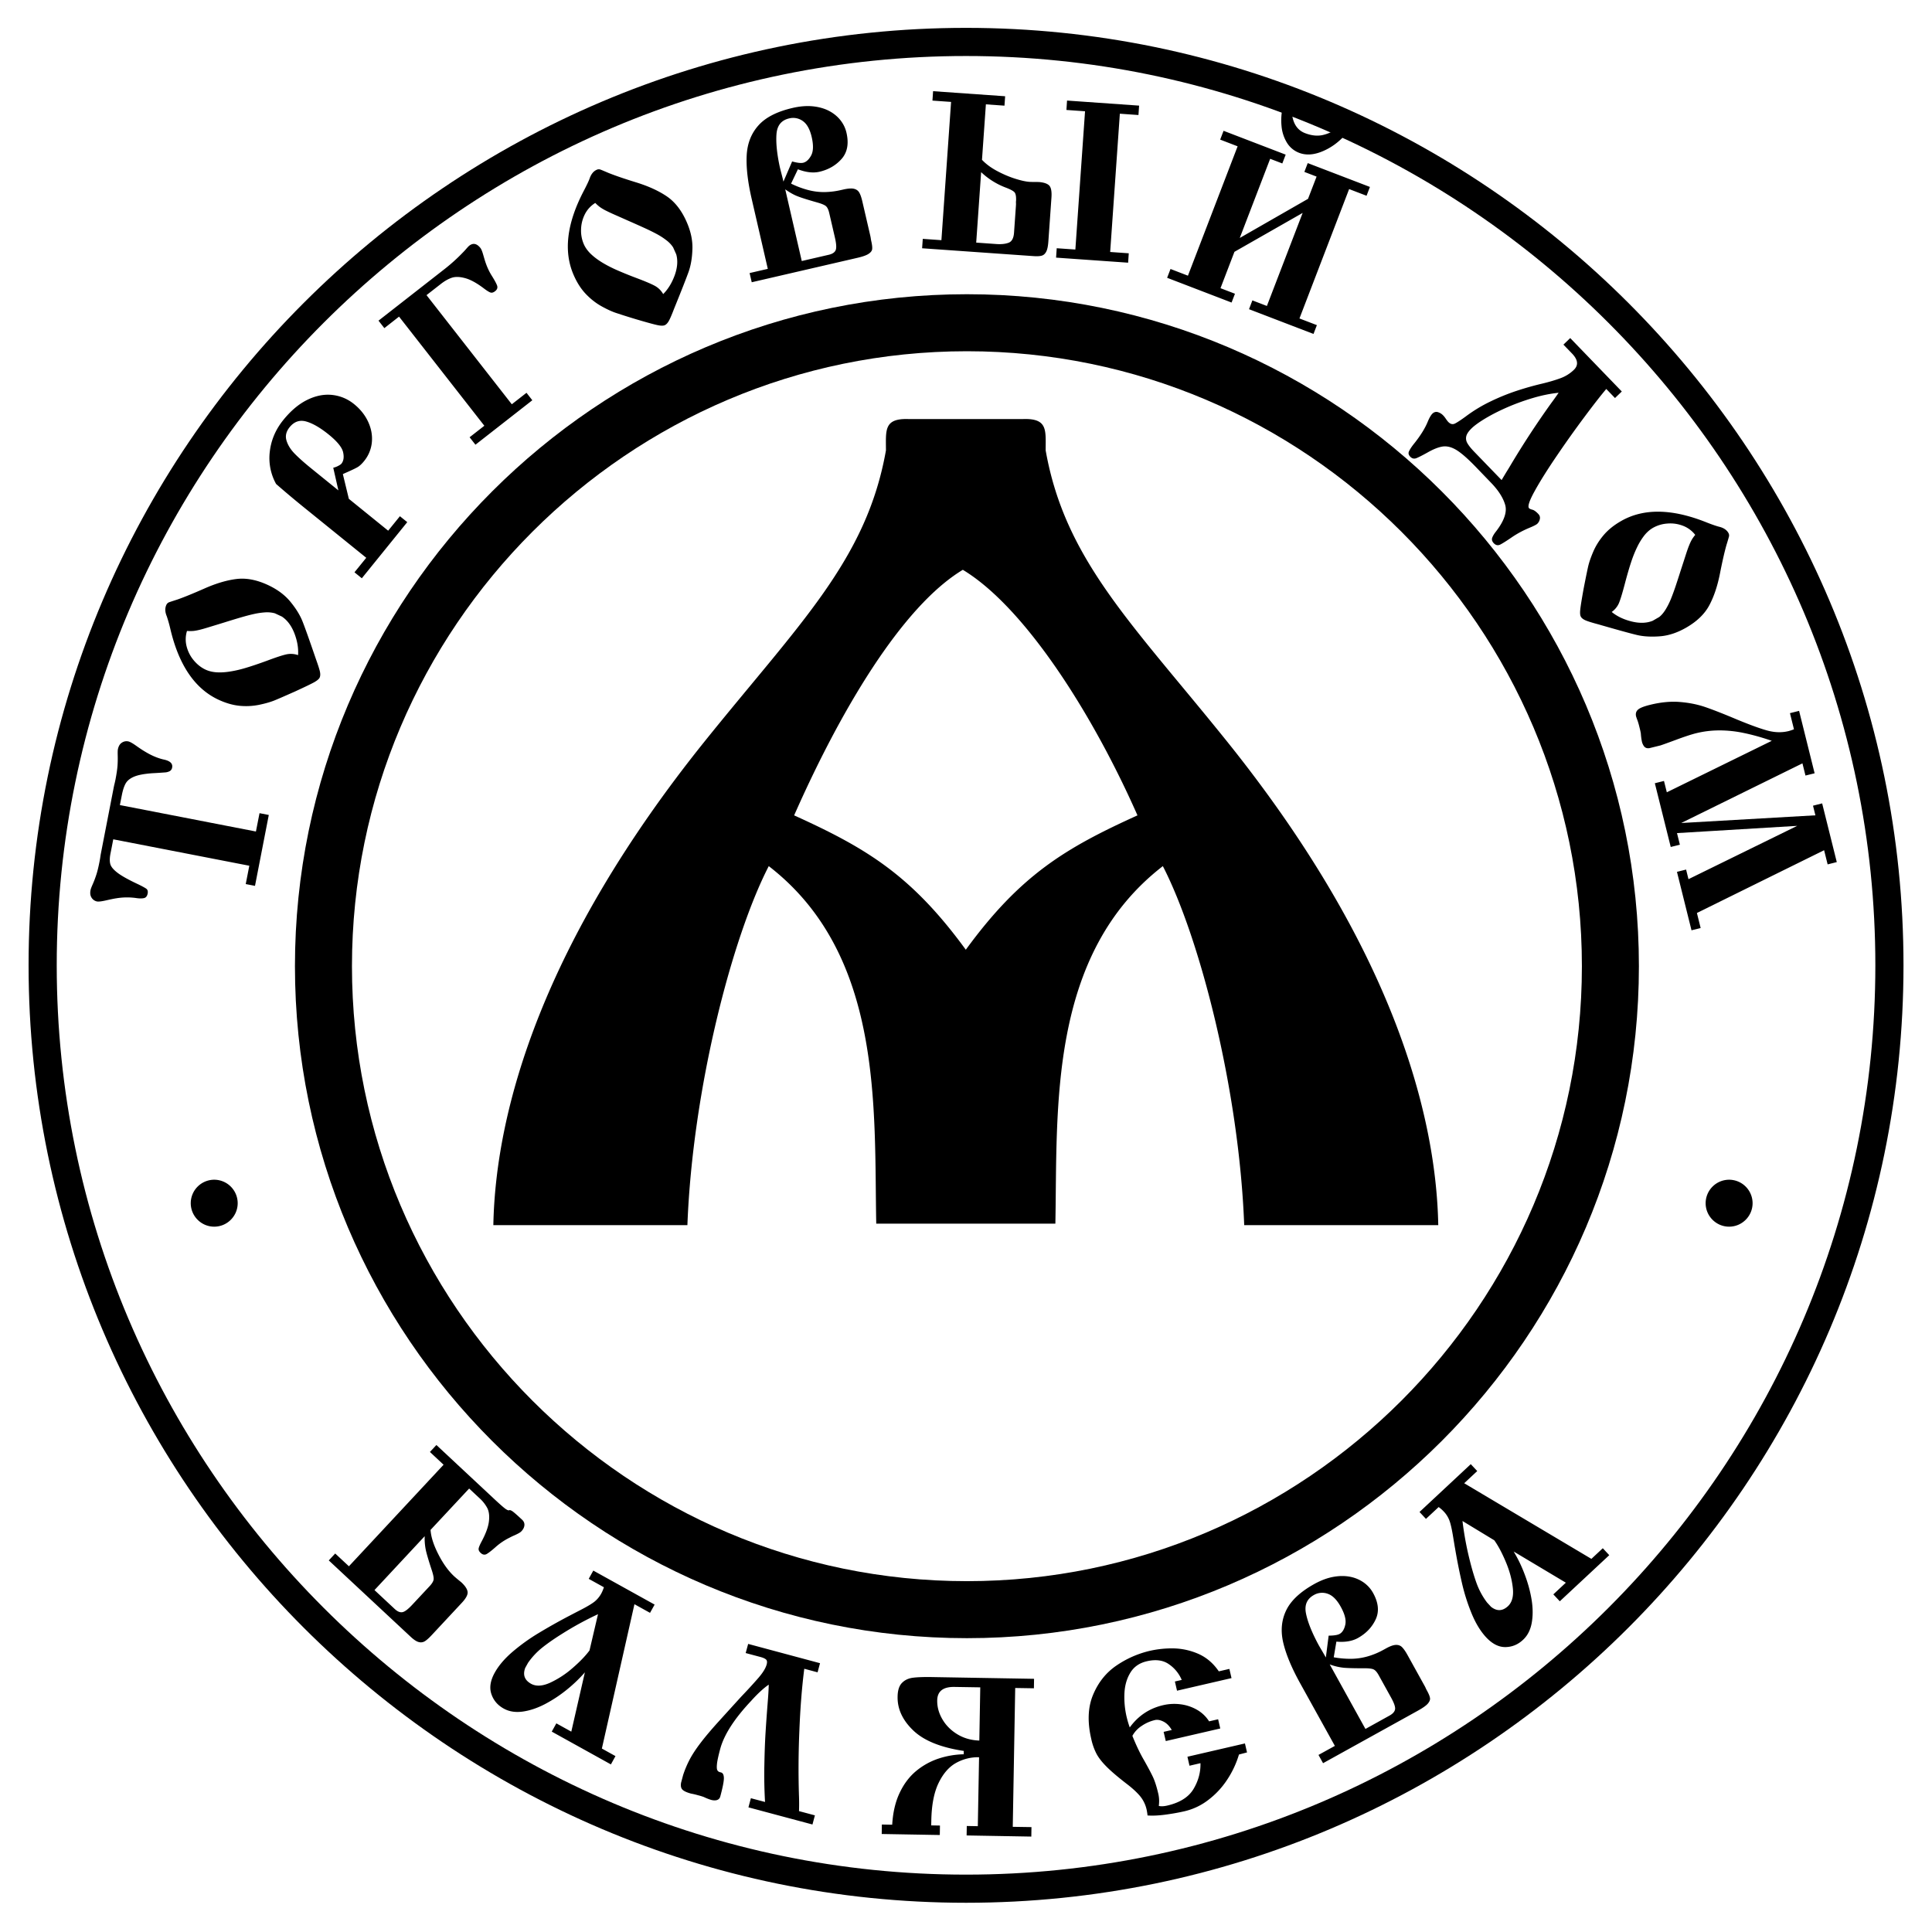
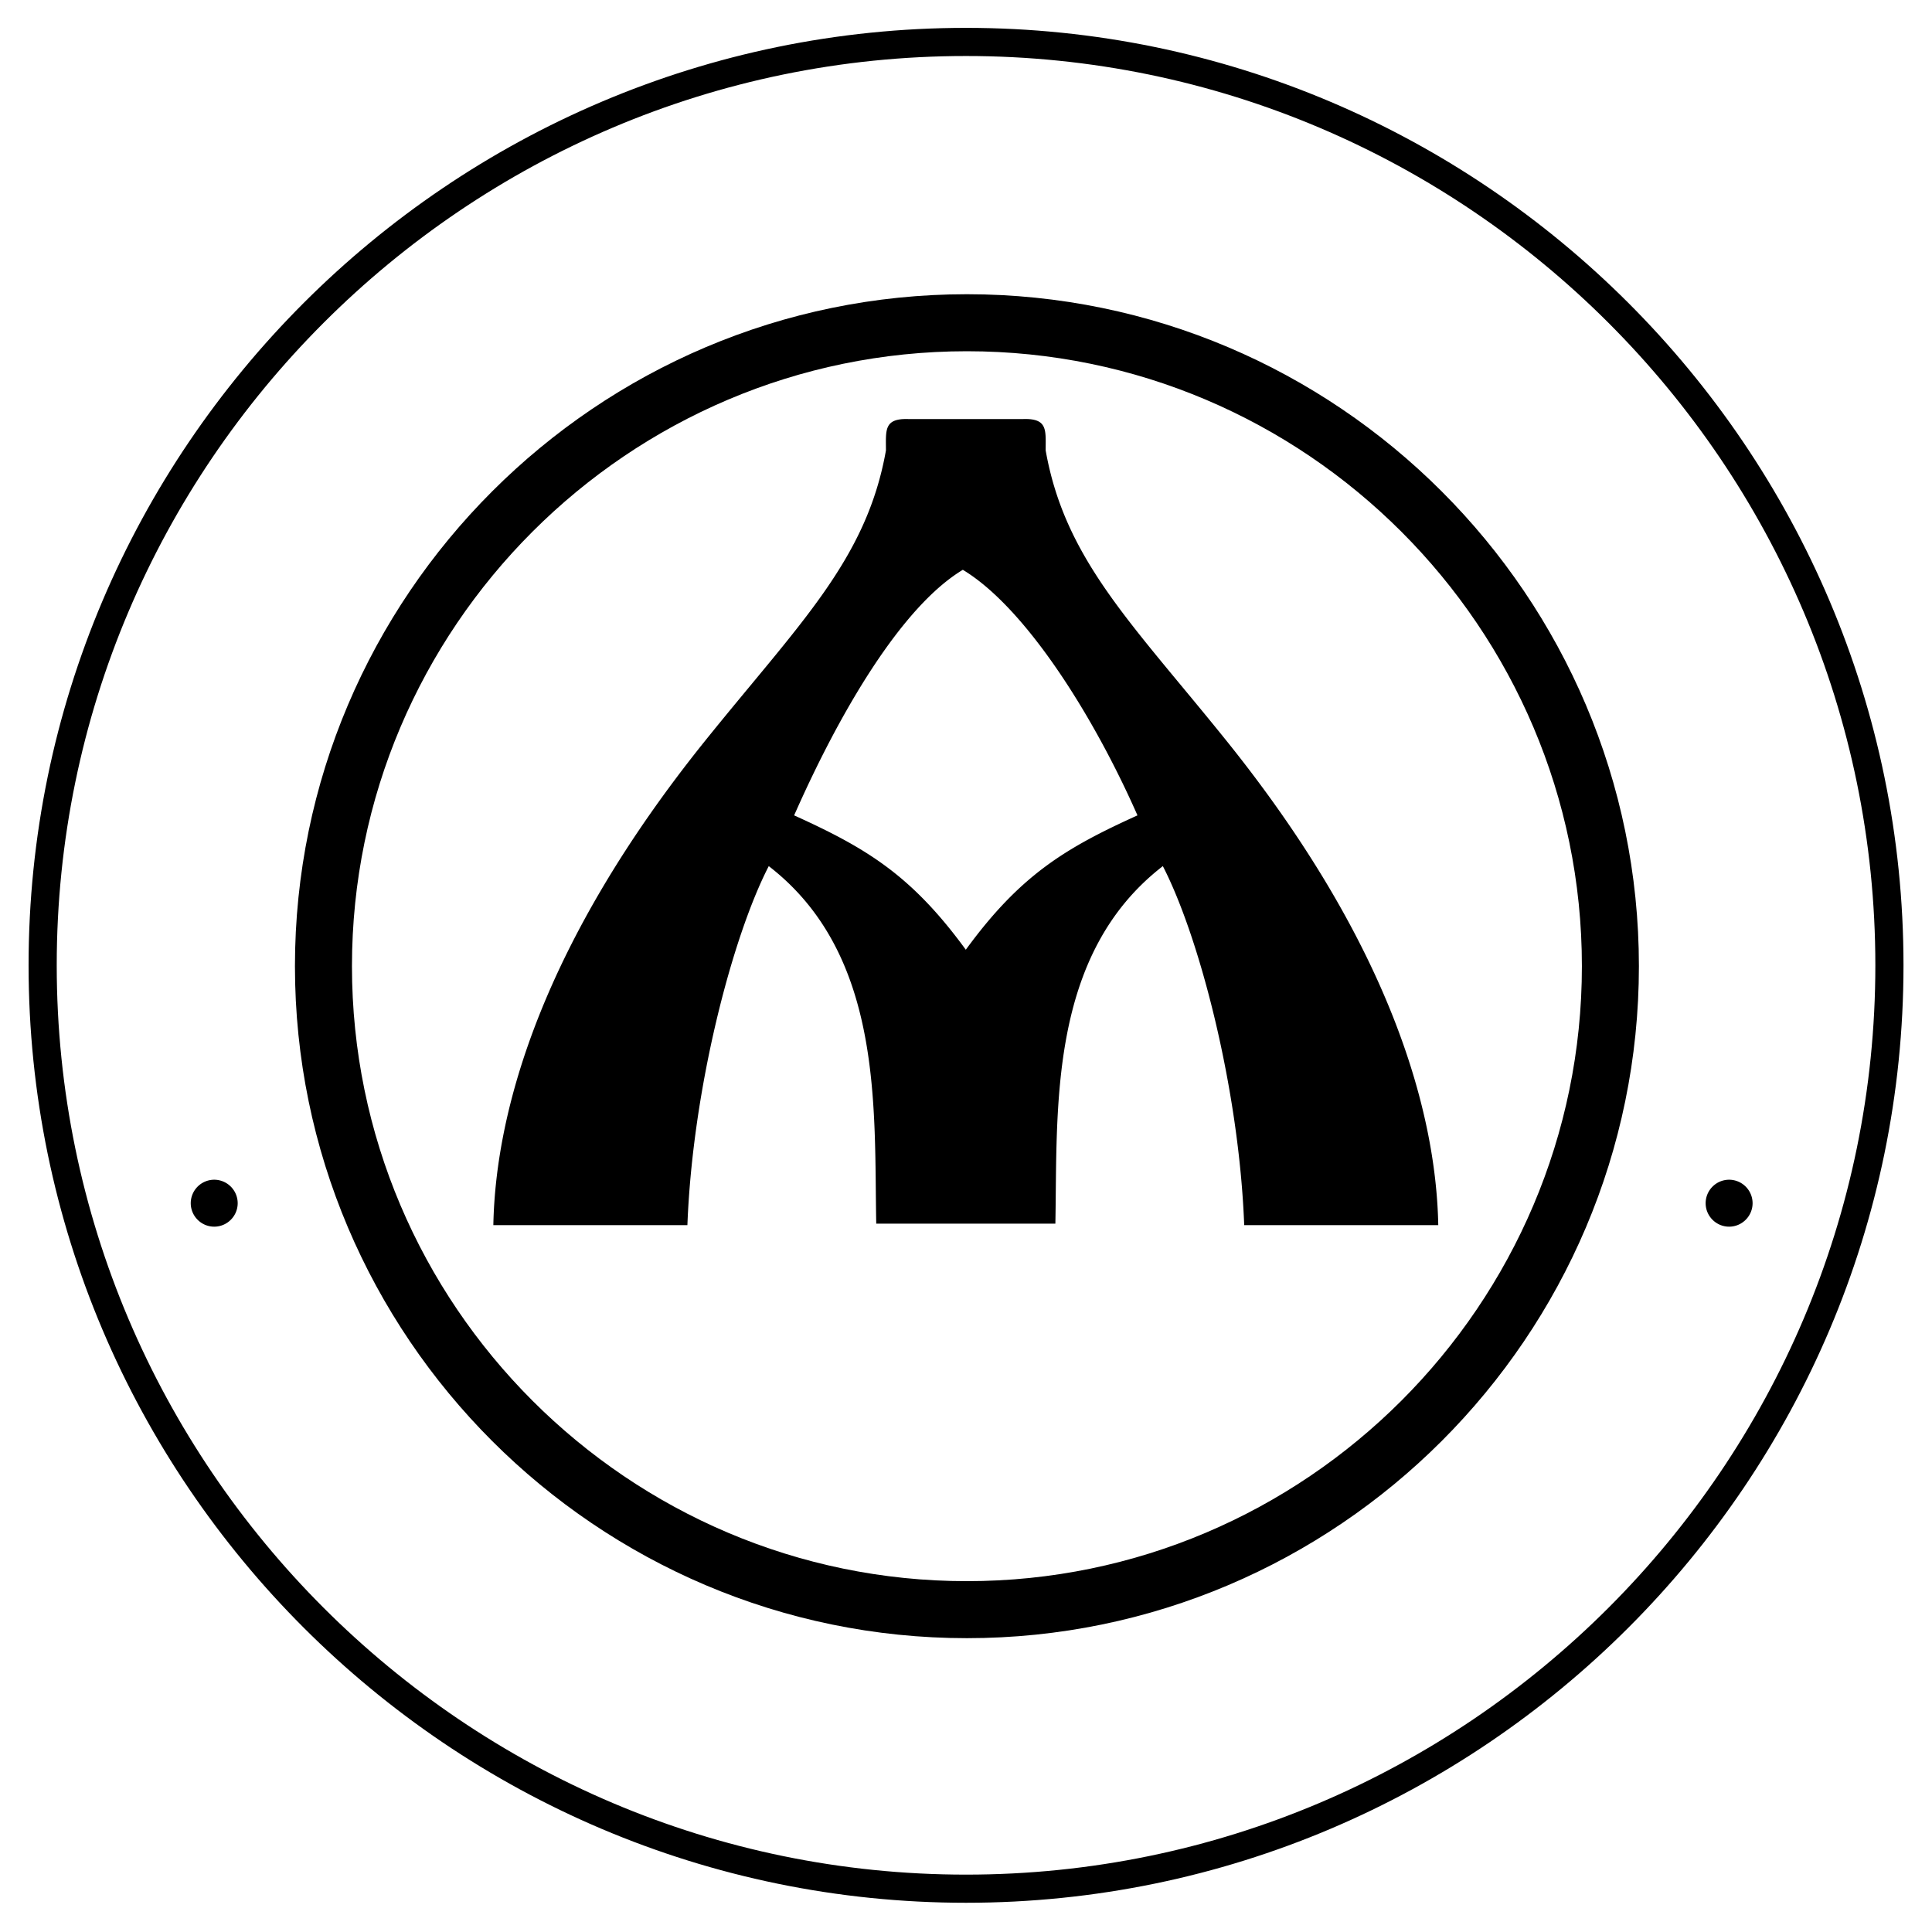
<svg xmlns="http://www.w3.org/2000/svg" width="2500" height="2500" viewBox="0 0 192.756 192.756">
  <path fill-rule="evenodd" clip-rule="evenodd" fill="#fff" d="M0 0h192.756v192.756H0V0z" />
-   <path d="M43.54 144.17l5.87 5.477c.521.483.869.787 1.045.907.172.116.289.157.345.124.06-.034.157-.004.303.086.143.09.469.375.982.854.173.161.251.341.236.548-.015.206-.112.408-.292.6-.06.067-.15.131-.258.194a5.6 5.6 0 0 1-.45.222 6.058 6.058 0 0 0-.476.229 6.202 6.202 0 0 0-1.383.926c-.397.353-.701.588-.903.705-.203.115-.405.078-.604-.109-.168-.153-.232-.311-.195-.469.034-.153.139-.393.311-.712.42-.791.656-1.458.712-1.998.06-.539 0-.975-.173-1.308a3.648 3.648 0 0 0-.765-.967l-.416-.387-.622-.581-3.85 4.127c.041.683.296 1.488.769 2.418.468.926.997 1.664 1.585 2.211.105.098.341.297.708.593.394.367.604.689.633.967.034.277-.161.641-.577 1.087l-2.988 3.205c-.277.296-.502.502-.686.618a.762.762 0 0 1-.611.094c-.225-.052-.498-.229-.817-.528l-8.171-7.62.641-.689 1.368 1.274 9.446-10.132-1.364-1.274.647-.692zm-6.178 14.473l2.02 1.886c.274.255.525.359.761.318.236-.037.566-.288.989-.742l1.736-1.859c.229-.247.36-.461.39-.641.034-.18-.034-.514-.195-.993-.281-.854-.469-1.488-.566-1.904a5.632 5.632 0 0 1-.124-1.443l-5.011 5.378zM60.252 158.361l-1.515-.84.457-.824 6.118 3.393-.458.824-1.555-.862-3.25 14.401 1.357.754-.457.828-5.9-3.272.458-.824 1.492.828 1.354-5.915a14.436 14.436 0 0 1-1.799 1.725 13.2 13.2 0 0 1-2.193 1.447c-.761.393-1.499.641-2.215.741-.72.098-1.349 0-1.889-.3-.611-.337-1.02-.82-1.233-1.454-.213-.63-.101-1.338.334-2.125.39-.701.967-1.384 1.739-2.051a19.404 19.404 0 0 1 2.586-1.87 57.486 57.486 0 0 1 3.19-1.792c.075-.041.435-.229 1.087-.565.648-.334 1.105-.611 1.372-.825.262-.218.484-.483.656-.795.099-.184.189-.394.264-.627zm-1.436 6.305l.847-3.617a31.45 31.45 0 0 0-3.531 1.923c-.746.465-1.402.915-1.96 1.354a7.278 7.278 0 0 0-1.488 1.57l-.285.514c-.255.697-.06 1.222.588 1.582.495.273 1.125.24 1.889-.102a9.396 9.396 0 0 0 2.242-1.462c.728-.629 1.294-1.218 1.698-1.762zM74.915 179.408l1.413.375a46.457 46.457 0 0 1-.067-3.703c.022-1.244.063-2.347.124-3.302.06-.956.127-1.89.199-2.801.067-.802.105-1.436.113-1.9-.51.349-1.099.889-1.762 1.627-1.672 1.776-2.699 3.374-3.078 4.783-.18.671-.289 1.165-.322 1.484-.034.318-.022.532.03.634a.381.381 0 0 0 .255.202l.086.022.041.011c.169.049.263.222.274.528.011.308-.105.93-.36 1.871-.057.21-.195.333-.424.375a1.232 1.232 0 0 1-.499-.042 4.82 4.82 0 0 1-.716-.284 5.76 5.76 0 0 0-.584-.177 7.451 7.451 0 0 0-.701-.165c-.409-.112-.69-.239-.843-.386-.15-.146-.199-.379-.143-.697l.203-.761c.168-.521.382-1.027.637-1.521.255-.491.615-1.046 1.083-1.661.465-.618 1.11-1.379 1.934-2.286.604-.664 1.109-1.223 1.522-1.676.416-.457.633-.697.656-.72a52.555 52.555 0 0 0 1.665-1.817c.461-.529.738-.982.839-1.357.064-.236.042-.401-.063-.495-.109-.097-.285-.176-.528-.243l-1.503-.401.248-.911 7.17 1.924-.244.91-1.327-.355c-.236 1.836-.401 3.909-.491 6.222a86.773 86.773 0 0 0-.041 6.369c.022.513.026 1.049.007 1.611l1.585.424-.244.911-6.387-1.71.243-.912zM103.168 167.496l-.014.945-1.867-.03-.244 13.851 1.867.029-.016.945-6.454-.113.015-.944 1.101.019.125-6.878a4.5 4.5 0 0 0-2.283.562c-.705.386-1.29 1.053-1.75 1.997-.461.949-.705 2.205-.731 3.768l-.011.473.873.015-.015.944-5.795-.101.015-.945 1.031.019c.071-1.218.314-2.271.738-3.167.42-.892.963-1.615 1.63-2.174a6.92 6.92 0 0 1 2.23-1.248 8.565 8.565 0 0 1 2.538-.438l.007-.334c-2.301-.345-3.984-1.027-5.045-2.047-1.061-1.016-1.582-2.137-1.559-3.362.007-.629.154-1.087.431-1.372.277-.288.641-.461 1.091-.521.45-.06 1.109-.082 1.975-.067l10.117.174zm-5.461 6.159l.094-5.308-2.56-.041c-1.143-.023-1.72.427-1.735 1.342-.011.641.157 1.267.51 1.874.353.61.847 1.109 1.492 1.503.644.394 1.378.604 2.199.63zM116.096 172.789l.811-.188c-.23-.394-.504-.675-.826-.836s-.611-.214-.857-.153a3.878 3.878 0 0 0-1.305.573 2.78 2.78 0 0 0-.941 1.001c.383.952.762 1.743 1.129 2.372.408.721.715 1.294.914 1.714.199.423.379.989.543 1.694.092.396.105.798.049 1.211.225.056.506.041.84-.034 1.268-.293 2.141-.848 2.625-1.657.482-.81.715-1.668.693-2.574l-1.096.254-.205-.896 5.738-1.327.207.896-.803.209a9.333 9.333 0 0 1-1.17 2.501 8.074 8.074 0 0 1-1.889 2.031 6.148 6.148 0 0 1-2.373 1.128c-.584.136-1.227.248-1.92.342-.689.09-1.281.116-1.771.078a5.137 5.137 0 0 0-.09-.581 3.213 3.213 0 0 0-.672-1.368c-.33-.386-.771-.791-1.334-1.218-.863-.667-1.525-1.229-1.982-1.69-.459-.457-.795-.889-1.014-1.297a5.93 5.93 0 0 1-.523-1.484c-.395-1.702-.334-3.171.184-4.404.518-1.237 1.293-2.208 2.328-2.913a9.918 9.918 0 0 1 3.35-1.473 9.994 9.994 0 0 1 2.34-.24 6.485 6.485 0 0 1 2.463.536c.812.353 1.502.934 2.061 1.754l1.055-.243.213.918-5.436 1.256-.213-.918.682-.157a3.566 3.566 0 0 0-1.264-1.556c-.576-.413-1.314-.514-2.211-.308-.73.169-1.277.539-1.635 1.117-.359.577-.562 1.259-.604 2.047a8.605 8.605 0 0 0 .211 2.365c.09.378.193.734.318 1.075.844-1.162 1.957-1.904 3.34-2.223a4.884 4.884 0 0 1 1.717-.086 4.364 4.364 0 0 1 1.635.539c.502.285.91.671 1.225 1.162l.9-.206.213.919-5.436 1.255-.214-.917zM133.18 174.188l-3.457-6.237c-.865-1.56-1.432-2.928-1.701-4.094-.266-1.165-.164-2.233.307-3.204.473-.972 1.41-1.845 2.812-2.624.641-.353 1.264-.589 1.867-.701s1.164-.116 1.686-.015a3.52 3.52 0 0 1 1.369.577c.389.28.701.626.93 1.042.539.971.625 1.852.258 2.635-.367.787-.959 1.405-1.781 1.863-.564.311-1.277.431-2.139.355l-.264 1.563a9.235 9.235 0 0 0 1.838.149 6.317 6.317 0 0 0 1.604-.255 7.546 7.546 0 0 0 1.562-.663l.178-.098c.408-.229.742-.352.992-.367.256-.015.461.053.627.21.164.161.344.412.539.761l1.732 3.127c.041.07.078.146.111.229.037.078.09.184.166.318.143.27.229.487.254.652.031.165-.041.348-.205.547-.166.199-.492.432-.975.701l-9.488 5.255-.457-.824 1.635-.902zm3.05-1.691l2.414-1.339c.326-.184.506-.39.543-.629.035-.236-.102-.627-.404-1.17l-1.232-2.227c-.162-.292-.326-.483-.492-.566-.16-.086-.498-.127-1-.123-.9.004-1.561-.016-1.982-.049a5.723 5.723 0 0 1-1.41-.334l3.563 6.437zm-3.951-7.126l.281-2.182c.525-.004.889-.06 1.092-.172.277-.154.469-.462.568-.923.102-.461-.049-1.057-.457-1.792-.385-.693-.812-1.124-1.293-1.289a1.64 1.64 0 0 0-1.387.124c-.693.386-.955 1.001-.783 1.844.168.844.578 1.863 1.219 3.066.094.173.217.386.371.641.149.255.282.484.389.683zM143.535 150.359l-1.268 1.181-.641-.69 5.113-4.771.645.689-1.301 1.215 12.691 7.546 1.137-1.062.645.693-4.934 4.6-.645-.689 1.248-1.166-5.207-3.111a13.45 13.45 0 0 1 1.084 2.242c.326.847.559 1.69.701 2.533.139.844.146 1.619.02 2.336-.129.712-.416 1.281-.871 1.701-.506.477-1.094.716-1.758.724-.666.008-1.307-.318-1.922-.975-.543-.585-1.012-1.346-1.41-2.286a19.435 19.435 0 0 1-.982-3.04 59.536 59.536 0 0 1-.715-3.587c-.02-.079-.082-.484-.203-1.207-.119-.721-.24-1.241-.363-1.56a2.645 2.645 0 0 0-.555-.87c-.142-.154-.31-.3-.509-.446zm5.551 3.317l-3.174-1.926a31.59 31.59 0 0 0 .734 3.954c.213.851.438 1.612.682 2.282a7.358 7.358 0 0 0 1.035 1.897l.4.431c.586.457 1.145.435 1.688-.067.412-.39.576-.997.482-1.829-.09-.832-.322-1.694-.697-2.583-.373-.888-.756-1.611-1.15-2.159zM24.874 86.375L11.3 83.738l-.183.946-.101.508c-.079.416-.083.76-.007 1.029.078.27.325.561.74.875.419.314 1.092.688 2.02 1.122.418.202.696.355.83.453.131.097.176.262.131.486-.053.258-.176.408-.374.449-.198.041-.453.041-.767-.007a6.507 6.507 0 0 0-1.994.026c-.18.026-.505.09-.973.198-.471.108-.782.146-.942.116a.827.827 0 0 1-.531-.359c-.138-.198-.18-.456-.116-.778.019-.101.089-.292.217-.58.127-.288.247-.599.355-.936.112-.333.221-.789.333-1.365.022-.12.049-.258.071-.422s.045-.288.063-.378l1.271-6.542c.019-.097.045-.224.086-.385.038-.157.067-.295.09-.404.112-.58.179-1.043.206-1.399.022-.355.03-.688.019-1.002-.007-.311-.003-.516.015-.617.064-.322.194-.546.396-.673a.822.822 0 0 1 .632-.131c.168.03.438.18.804.441.37.262.655.449.853.564.636.39 1.246.651 1.833.793.677.131.976.4.897.812a.495.495 0 0 1-.254.367 1.17 1.17 0 0 1-.449.119 54.46 54.46 0 0 1-1.305.083c-.804.06-1.403.176-1.803.348-.4.172-.677.4-.834.685s-.284.681-.381 1.193l-.188.95 13.574 2.637.359-1.829.924.179-1.376 7.073-.924-.179.357-1.829zM16.596 60.353a.496.496 0 0 1 .276-.266c.127-.045.397-.135.812-.266.673-.235 1.571-.602 2.693-1.096 1.171-.52 2.245-.838 3.221-.958.98-.12 2.023.083 3.138.602.946.441 1.695 1.002 2.248 1.68.557.681.958 1.335 1.205 1.964.25.632.695 1.885 1.339 3.767.202.561.333.969.389 1.219.052.247.045.449-.026.606-.067.142-.25.295-.546.464-.295.164-.932.471-1.908.92-.969.43-1.649.729-2.046.89s-.905.307-1.526.438a6.538 6.538 0 0 1-1.956.101c-.677-.067-1.384-.27-2.113-.609-2.36-1.1-3.965-3.468-4.81-7.1a13.491 13.491 0 0 0-.348-1.227c-.18-.43-.191-.804-.042-1.129zm2.061 2.596a2.823 2.823 0 0 0-.038 1.544c.135.52.37.984.714 1.392.344.411.733.718 1.167.92.317.15.684.239 1.092.27.408.026.864.004 1.369-.079.505-.079 1.04-.202 1.612-.377.572-.172 1.26-.404 2.057-.696.961-.359 1.623-.576 1.994-.647a2.15 2.15 0 0 1 1.114.086c.049-.692-.075-1.418-.366-2.177-.296-.755-.711-1.316-1.253-1.672l-.692-.322a2.918 2.918 0 0 0-.999-.093 7.28 7.28 0 0 0-1.141.172c-.389.086-.819.202-1.291.34s-1.025.307-1.657.505c-.572.176-1.059.326-1.455.445-.4.124-.722.217-.972.277-.25.06-.468.101-.655.116a3.774 3.774 0 0 1-.6-.004zM34.804 49.768l3.924 3.179 1.171-1.444.733.591-4.533 5.6-.733-.595 1.175-1.448-6.385-5.166a97.963 97.963 0 0 1-2.61-2.199 5.334 5.334 0 0 1-.625-3.254c.139-1.152.587-2.192 1.343-3.127.749-.924 1.541-1.594 2.387-2.009.845-.416 1.676-.58 2.487-.494.812.09 1.545.393 2.191.917.629.512 1.1 1.103 1.407 1.776.311.677.43 1.358.363 2.046a3.49 3.49 0 0 1-.778 1.867c-.228.281-.445.482-.644.598-.198.116-.523.27-.965.468-.236.104-.404.18-.505.228l.597 2.466zm-1.043-.842l-.512-2.259c.172-.042.34-.101.497-.187.161-.082.266-.157.318-.217.221-.277.276-.659.168-1.145-.112-.49-.587-1.074-1.429-1.758-.842-.681-1.59-1.115-2.24-1.302-.655-.191-1.212 0-1.668.564-.344.427-.449.868-.314 1.32.134.453.4.887.8 1.302.4.411.935.89 1.604 1.433l.419.34 2.357 1.909zM37.763 31.993l6.65-5.195a17.203 17.203 0 0 0 1.795-1.634c.131-.131.247-.262.352-.386.108-.123.194-.213.254-.262.389-.303.763-.225 1.126.236.082.108.172.325.265.651.094.321.154.531.184.621.172.546.393 1.033.654 1.452.273.434.457.763.542.987.09.228.026.423-.191.591-.179.142-.34.18-.49.12s-.367-.198-.655-.419c-.707-.531-1.324-.868-1.852-1.006-.527-.142-.968-.154-1.32-.038-.352.12-.71.322-1.077.606l-.441.344-1.006.785 8.51 10.889 1.466-1.145.58.744-5.674 4.436-.583-.744 1.47-1.148-8.51-10.888-1.466 1.148-.583-.745zM59.536 16.938a.486.486 0 0 1 .381-.015c.124.045.385.157.789.329.662.266 1.579.58 2.749.939 1.224.377 2.245.841 3.06 1.391.816.554 1.474 1.392 1.972 2.514.426.954.625 1.866.595 2.746-.026.875-.153 1.631-.378 2.271-.229.639-.714 1.877-1.462 3.718-.213.561-.381.95-.505 1.174s-.262.374-.419.441c-.142.063-.381.063-.714-.007s-1.014-.254-2.042-.557a69.037 69.037 0 0 1-2.128-.67c-.408-.138-.887-.359-1.443-.669-.554-.311-1.066-.714-1.538-1.208s-.872-1.111-1.197-1.848c-1.062-2.379-.718-5.218 1.024-8.513.255-.49.438-.872.543-1.152.148-.443.384-.739.713-.884zm-.146 3.31a2.81 2.81 0 0 0-1.044 1.141 3.543 3.543 0 0 0-.374 1.519 3.388 3.388 0 0 0 .277 1.459c.142.325.359.628.647.92.292.288.651.568 1.085.842.43.27.92.527 1.466.774a38.53 38.53 0 0 0 2.008.819c.958.359 1.601.636 1.927.823.325.188.587.453.785.797.49-.494.875-1.122 1.152-1.885.273-.763.325-1.458.149-2.083l-.311-.695a2.83 2.83 0 0 0-.695-.726c-.296-.229-.617-.434-.969-.621s-.752-.385-1.197-.587c-.449-.206-.976-.441-1.582-.707a363.44 363.44 0 0 0-1.392-.617 18.755 18.755 0 0 1-.916-.43 4.517 4.517 0 0 1-.569-.344 4.43 4.43 0 0 1-.447-.399zM76.604 26.824l-1.597-6.931c-.404-1.735-.572-3.202-.509-4.395.063-1.189.456-2.188 1.175-2.989.718-.804 1.858-1.384 3.418-1.743.71-.164 1.373-.217 1.982-.161.61.06 1.148.209 1.62.449.467.243.853.554 1.152.932s.501.793.606 1.253c.251 1.081.094 1.949-.475 2.604-.569.65-1.31 1.081-2.218 1.294-.628.143-1.347.06-2.151-.247l-.681 1.429a9.005 9.005 0 0 0 1.717.643 6.218 6.218 0 0 0 1.608.202 7.848 7.848 0 0 0 1.68-.209l.198-.045c.456-.104.808-.131 1.055-.079.247.057.426.18.542.378.116.194.217.486.307.875l.805 3.475c.015.079.033.161.044.25.011.086.034.202.067.348.064.299.086.535.067.7-.019.164-.135.321-.348.463-.213.146-.591.281-1.126.404L75.001 28.16l-.213-.917 1.816-.419zm3.388-.782l2.686-.621c.363-.082.595-.236.692-.453.098-.217.075-.628-.063-1.234l-.572-2.472c-.075-.329-.18-.554-.314-.681s-.441-.258-.928-.393c-.86-.243-1.492-.441-1.889-.595-.396-.149-.815-.385-1.261-.703l1.649 7.152zm-1.829-7.922l.868-2.012c.505.138.872.183 1.096.131.307-.071.576-.314.8-.726.225-.415.243-1.029.056-1.844-.18-.774-.475-1.305-.886-1.593a1.637 1.637 0 0 0-1.365-.262c-.771.179-1.193.695-1.261 1.552-.067.856.041 1.949.325 3.276.045.191.105.43.18.718s.139.539.187.76zM100.283 9.603l-.066.939-1.855-.131-.389 5.532c.381.408.871.774 1.473 1.1.6.322 1.197.58 1.799.774.6.191 1.082.299 1.453.326.145.011.451.015.92.015.512.037.867.153 1.062.352.189.198.266.602.223 1.204l-.307 4.365c-.033.479-.104.827-.221 1.04-.111.213-.266.344-.455.393-.191.052-.457.063-.797.041l-11.124-.783.067-.939 1.859.131.965-13.794-1.859-.131.064-.939 7.188.505zm7.006 15.294l.965-13.795-1.857-.131.062-.938 7.189.505-.064.938-1.857-.131-.965 13.795 1.854.131-.062.938-7.189-.505.064-.938 1.86.131zm-9.893-.692l2.008.143c.494.033.906-.008 1.227-.131.318-.12.502-.452.539-1.006l.188-2.667c.008-.131.012-.217.008-.25a1.502 1.502 0 0 1 .008-.288c.014-.378-.031-.644-.131-.789-.105-.15-.42-.322-.947-.52a7.306 7.306 0 0 1-2.408-1.522l-.492 7.03zM129.965 21.243l-6.805 3.882-1.391 3.628 1.443.553-.338.879-6.43-2.469.338-.879 1.738.669 4.957-12.908-1.74-.669.338-.879 6.197 2.379-.336.879-1.213-.464-3.033 7.899 6.811-3.905.854-2.218-1.219-.468.336-.879 6.205 2.379-.336.879-1.74-.666-4.955 12.908 1.738.666-.336.879-6.434-2.469.336-.879 1.447.557 3.568-9.284zm3.439-8.461l.793.688c-.664.741-1.424 1.287-2.277 1.638-.855.352-1.623.4-2.305.139a2.444 2.444 0 0 1-1.215-1.006 3.804 3.804 0 0 1-.539-1.638 6.026 6.026 0 0 1 .109-1.885l.9.083c.004 1.316.449 2.143 1.336 2.483.658.254 1.264.311 1.818.176.554-.136 1.015-.364 1.38-.678zM161.807 39.059l-.678.654-.871-.905c-.506.595-1.213 1.5-2.125 2.72a106.349 106.349 0 0 0-2.793 3.92c-.951 1.395-1.691 2.577-2.227 3.549-.535.969-.723 1.542-.557 1.709.053.056.164.104.324.146.166.041.359.176.584.412.15.153.207.321.168.512a.88.88 0 0 1-.262.486c-.1.093-.393.243-.883.441a9.91 9.91 0 0 0-1.521.812c-.629.434-1.059.703-1.291.819-.229.112-.441.067-.639-.135-.172-.183-.225-.367-.154-.557.072-.195.199-.4.383-.629.811-1.058 1.113-1.941.904-2.651-.205-.707-.674-1.437-1.395-2.185l-1.586-1.646c-.764-.786-1.385-1.328-1.863-1.623-.482-.295-.936-.416-1.357-.363-.428.056-.951.262-1.572.617-.496.276-.859.46-1.088.55-.229.086-.434.037-.613-.153-.164-.172-.205-.348-.119-.531.086-.188.229-.408.426-.666.699-.856 1.189-1.642 1.471-2.356.156-.359.303-.602.438-.737.168-.157.348-.209.549-.15.203.064.379.172.527.329.082.083.172.195.266.337.098.142.176.243.232.303.221.229.449.285.684.165.236-.12.6-.359 1.09-.718a14.708 14.708 0 0 1 2.457-1.485 21.562 21.562 0 0 1 2.607-1.059c.852-.28 1.688-.516 2.498-.707.74-.176 1.365-.363 1.879-.554a3.778 3.778 0 0 0 1.318-.823c.486-.467.424-1.017-.189-1.649l-.846-.875.678-.654 5.146 5.33zM147.1 45.088l2.715 2.809c.217-.367.389-.655.512-.856.127-.202.256-.412.387-.636a87.567 87.567 0 0 1 4.061-6.198c.199-.266.441-.603.73-1.021-.805.082-1.646.251-2.525.509s-1.729.565-2.547.917c-.818.355-1.545.722-2.182 1.1-.635.377-1.105.714-1.412 1.006-.301.292-.48.55-.543.782a.927.927 0 0 0 .098.704c.129.237.364.532.706.884zM172.439 53.164c.072.124.09.25.057.377a23.41 23.41 0 0 1-.242.819c-.195.688-.412 1.631-.648 2.835-.246 1.256-.602 2.319-1.064 3.187-.465.871-1.229 1.612-2.291 2.225-.904.524-1.795.816-2.67.879s-1.643.019-2.301-.143c-.658-.157-1.941-.512-3.848-1.062-.58-.153-.988-.281-1.225-.381-.234-.098-.396-.221-.482-.367-.078-.138-.1-.374-.062-.714.033-.337.146-1.036.336-2.091.203-1.04.352-1.77.445-2.185.094-.419.266-.92.516-1.504.252-.587.6-1.137 1.041-1.657s1.014-.98 1.713-1.384c2.256-1.305 5.113-1.26 8.572.131.514.202.914.34 1.205.418.452.104.769.306.948.617zm-3.306.201a2.809 2.809 0 0 0-1.244-.916 3.482 3.482 0 0 0-1.553-.213 3.377 3.377 0 0 0-1.418.426c-.307.176-.59.423-.85.741a6.314 6.314 0 0 0-.721 1.167c-.225.457-.43.969-.617 1.538s-.389 1.26-.605 2.083c-.26.992-.465 1.661-.613 2.005a2.133 2.133 0 0 1-.711.86c.537.441 1.203.756 1.992.95s1.486.172 2.088-.067l.662-.381c.24-.191.453-.449.646-.767.195-.318.367-.662.518-1.032.148-.367.303-.785.459-1.249.156-.468.338-1.018.535-1.646.188-.572.344-1.055.471-1.452.127-.396.236-.714.334-.953.094-.24.186-.441.279-.603s.211-.326.348-.491zM166.299 79.047l10.473-5.136c-.99-.34-1.912-.598-2.76-.774a11.84 11.84 0 0 0-2.461-.265c-.797 0-1.586.097-2.369.292-.467.12-1.121.333-1.963.647-.842.311-1.365.501-1.574.565l-1.094.269c-.23.034-.406-.033-.531-.194a1.302 1.302 0 0 1-.205-.456 5.828 5.828 0 0 1-.107-.805 6.213 6.213 0 0 0-.125-.576 7.684 7.684 0 0 0-.193-.692 6.702 6.702 0 0 1-.158-.445c-.062-.27-.006-.486.172-.658.18-.176.58-.34 1.209-.494 1.066-.266 2.064-.363 2.988-.288.928.075 1.781.247 2.559.516s1.83.681 3.15 1.238c1.305.538 2.322.909 3.051 1.104.73.194 1.43.209 2.092.045a4.97 4.97 0 0 0 .531-.18l-.4-1.608.912-.229 1.549 6.228-.912.225-.303-1.216-12.094 5.951 13.387-.767-.238-.961.912-.229 1.459 5.857-.912.229-.352-1.414-12.691 6.262.373 1.5-.912.228-1.451-5.831.912-.228.236.958 10.848-5.319-11.992.722.287 1.156-.912.229-1.586-6.359.912-.228.283 1.131z" fill-rule="evenodd" clip-rule="evenodd" />
  <path d="M96.381 4.184c50.742 0 92.127 41.384 92.127 92.126 0 50.741-41.385 92.126-92.127 92.126-50.741 0-92.125-41.385-92.125-92.126C4.255 45.568 45.64 4.184 96.381 4.184z" fill="none" stroke="#000" stroke-width="2.808" stroke-miterlimit="2.613" />
  <path d="M96.47 32.199c35.36 0 64.2 28.84 64.2 64.199 0 35.36-28.84 64.199-64.2 64.199-35.359 0-64.199-28.839-64.199-64.199 0-35.359 28.84-64.199 64.199-64.199z" fill="none" stroke="#000" stroke-width="5.688" stroke-miterlimit="2.613" />
  <path d="M102.092 41.808c2.459-.075 2.234 1.117 2.234 3.127 1.938 10.947 8.639 17.277 18.096 29.042 16.086 20.032 20.852 36.638 21.074 48.255h-19.361c-.521-13.628-4.467-28.745-8.117-35.819-11.467 8.862-10.5 24.202-10.723 35.67H87.423c-.224-11.469.745-26.809-10.724-35.67-3.649 7.074-7.596 22.191-8.117 35.819H49.221c.223-11.617 4.99-28.223 21.074-48.255 9.458-11.766 16.16-18.096 18.096-29.042 0-2.011-.223-3.202 2.234-3.127h11.467zM96.061 56.85c6.181 3.724 12.957 14.373 17.425 24.5-7.223 3.276-11.691 5.958-17.127 13.404-5.437-7.446-9.904-10.128-17.128-13.404 4.468-10.128 10.649-20.777 16.83-24.5zM21.372 117.701a2.346 2.346 0 0 1 2.342 2.342c0 1.289-1.052 2.342-2.342 2.342s-2.341-1.053-2.341-2.342a2.345 2.345 0 0 1 2.341-2.342zM172.514 117.701a2.347 2.347 0 0 1 2.342 2.342c0 1.289-1.053 2.342-2.342 2.342s-2.342-1.053-2.342-2.342a2.347 2.347 0 0 1 2.342-2.342z" fill-rule="evenodd" clip-rule="evenodd" />
</svg>